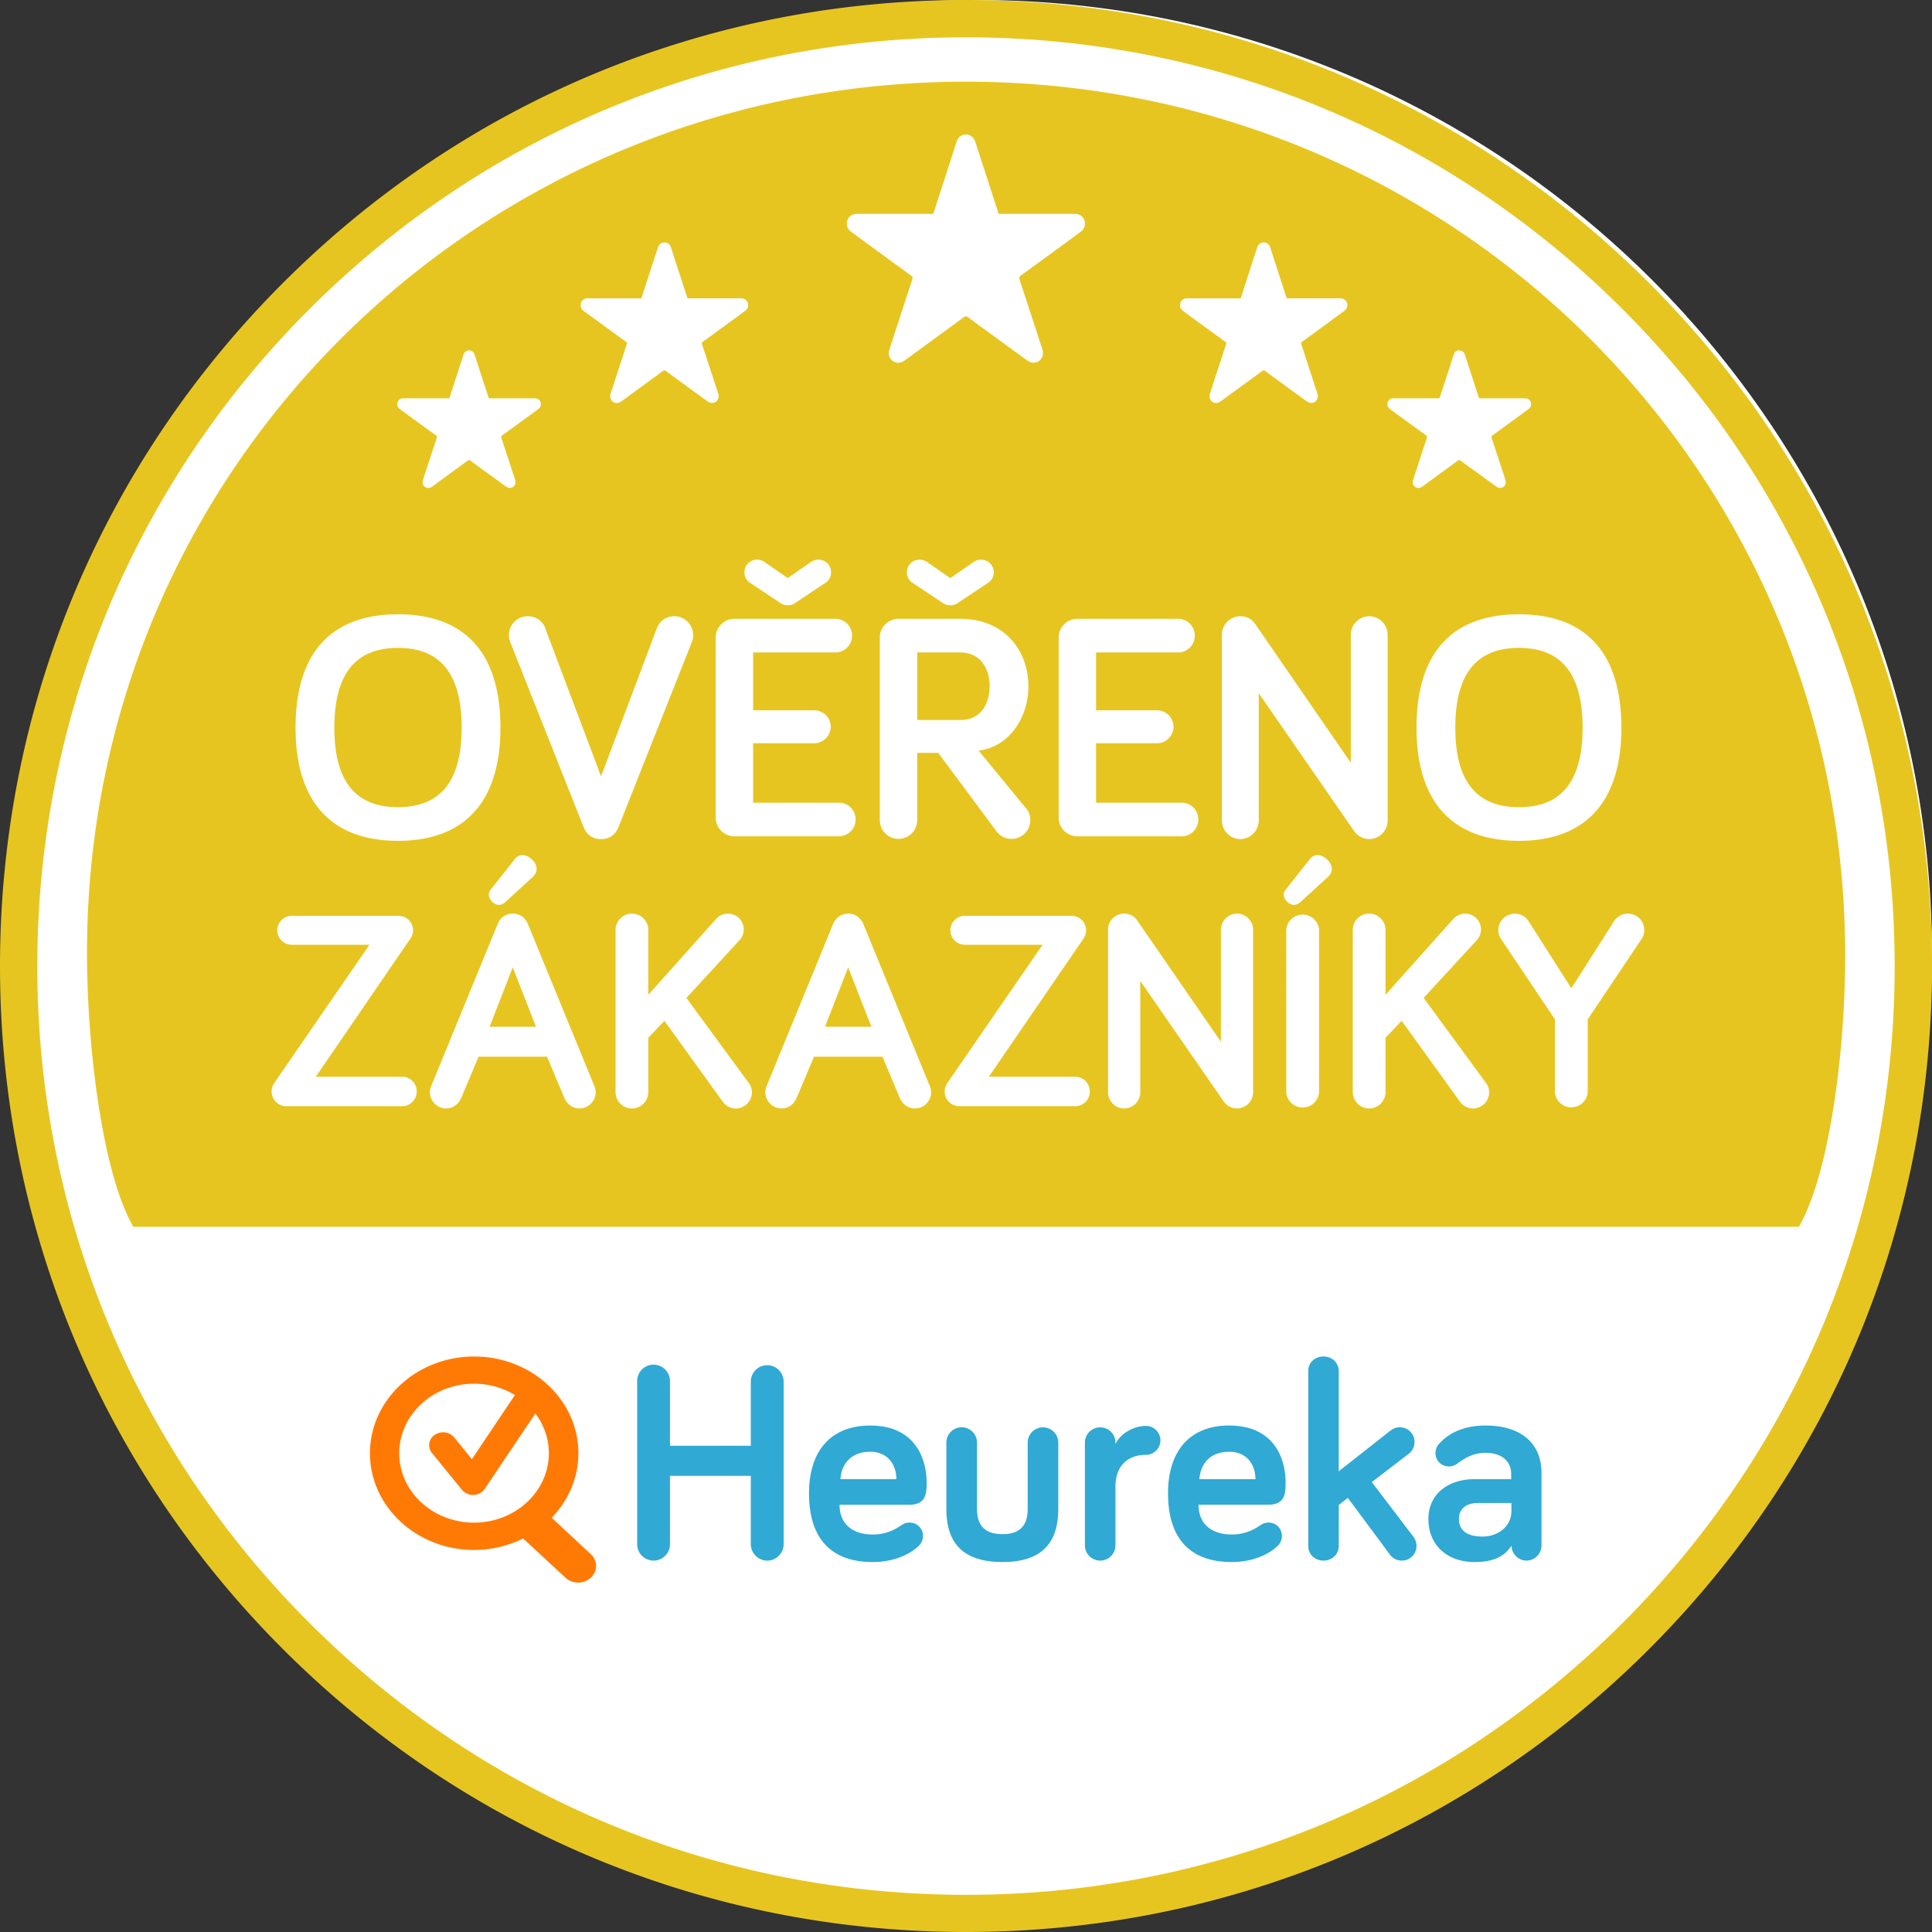
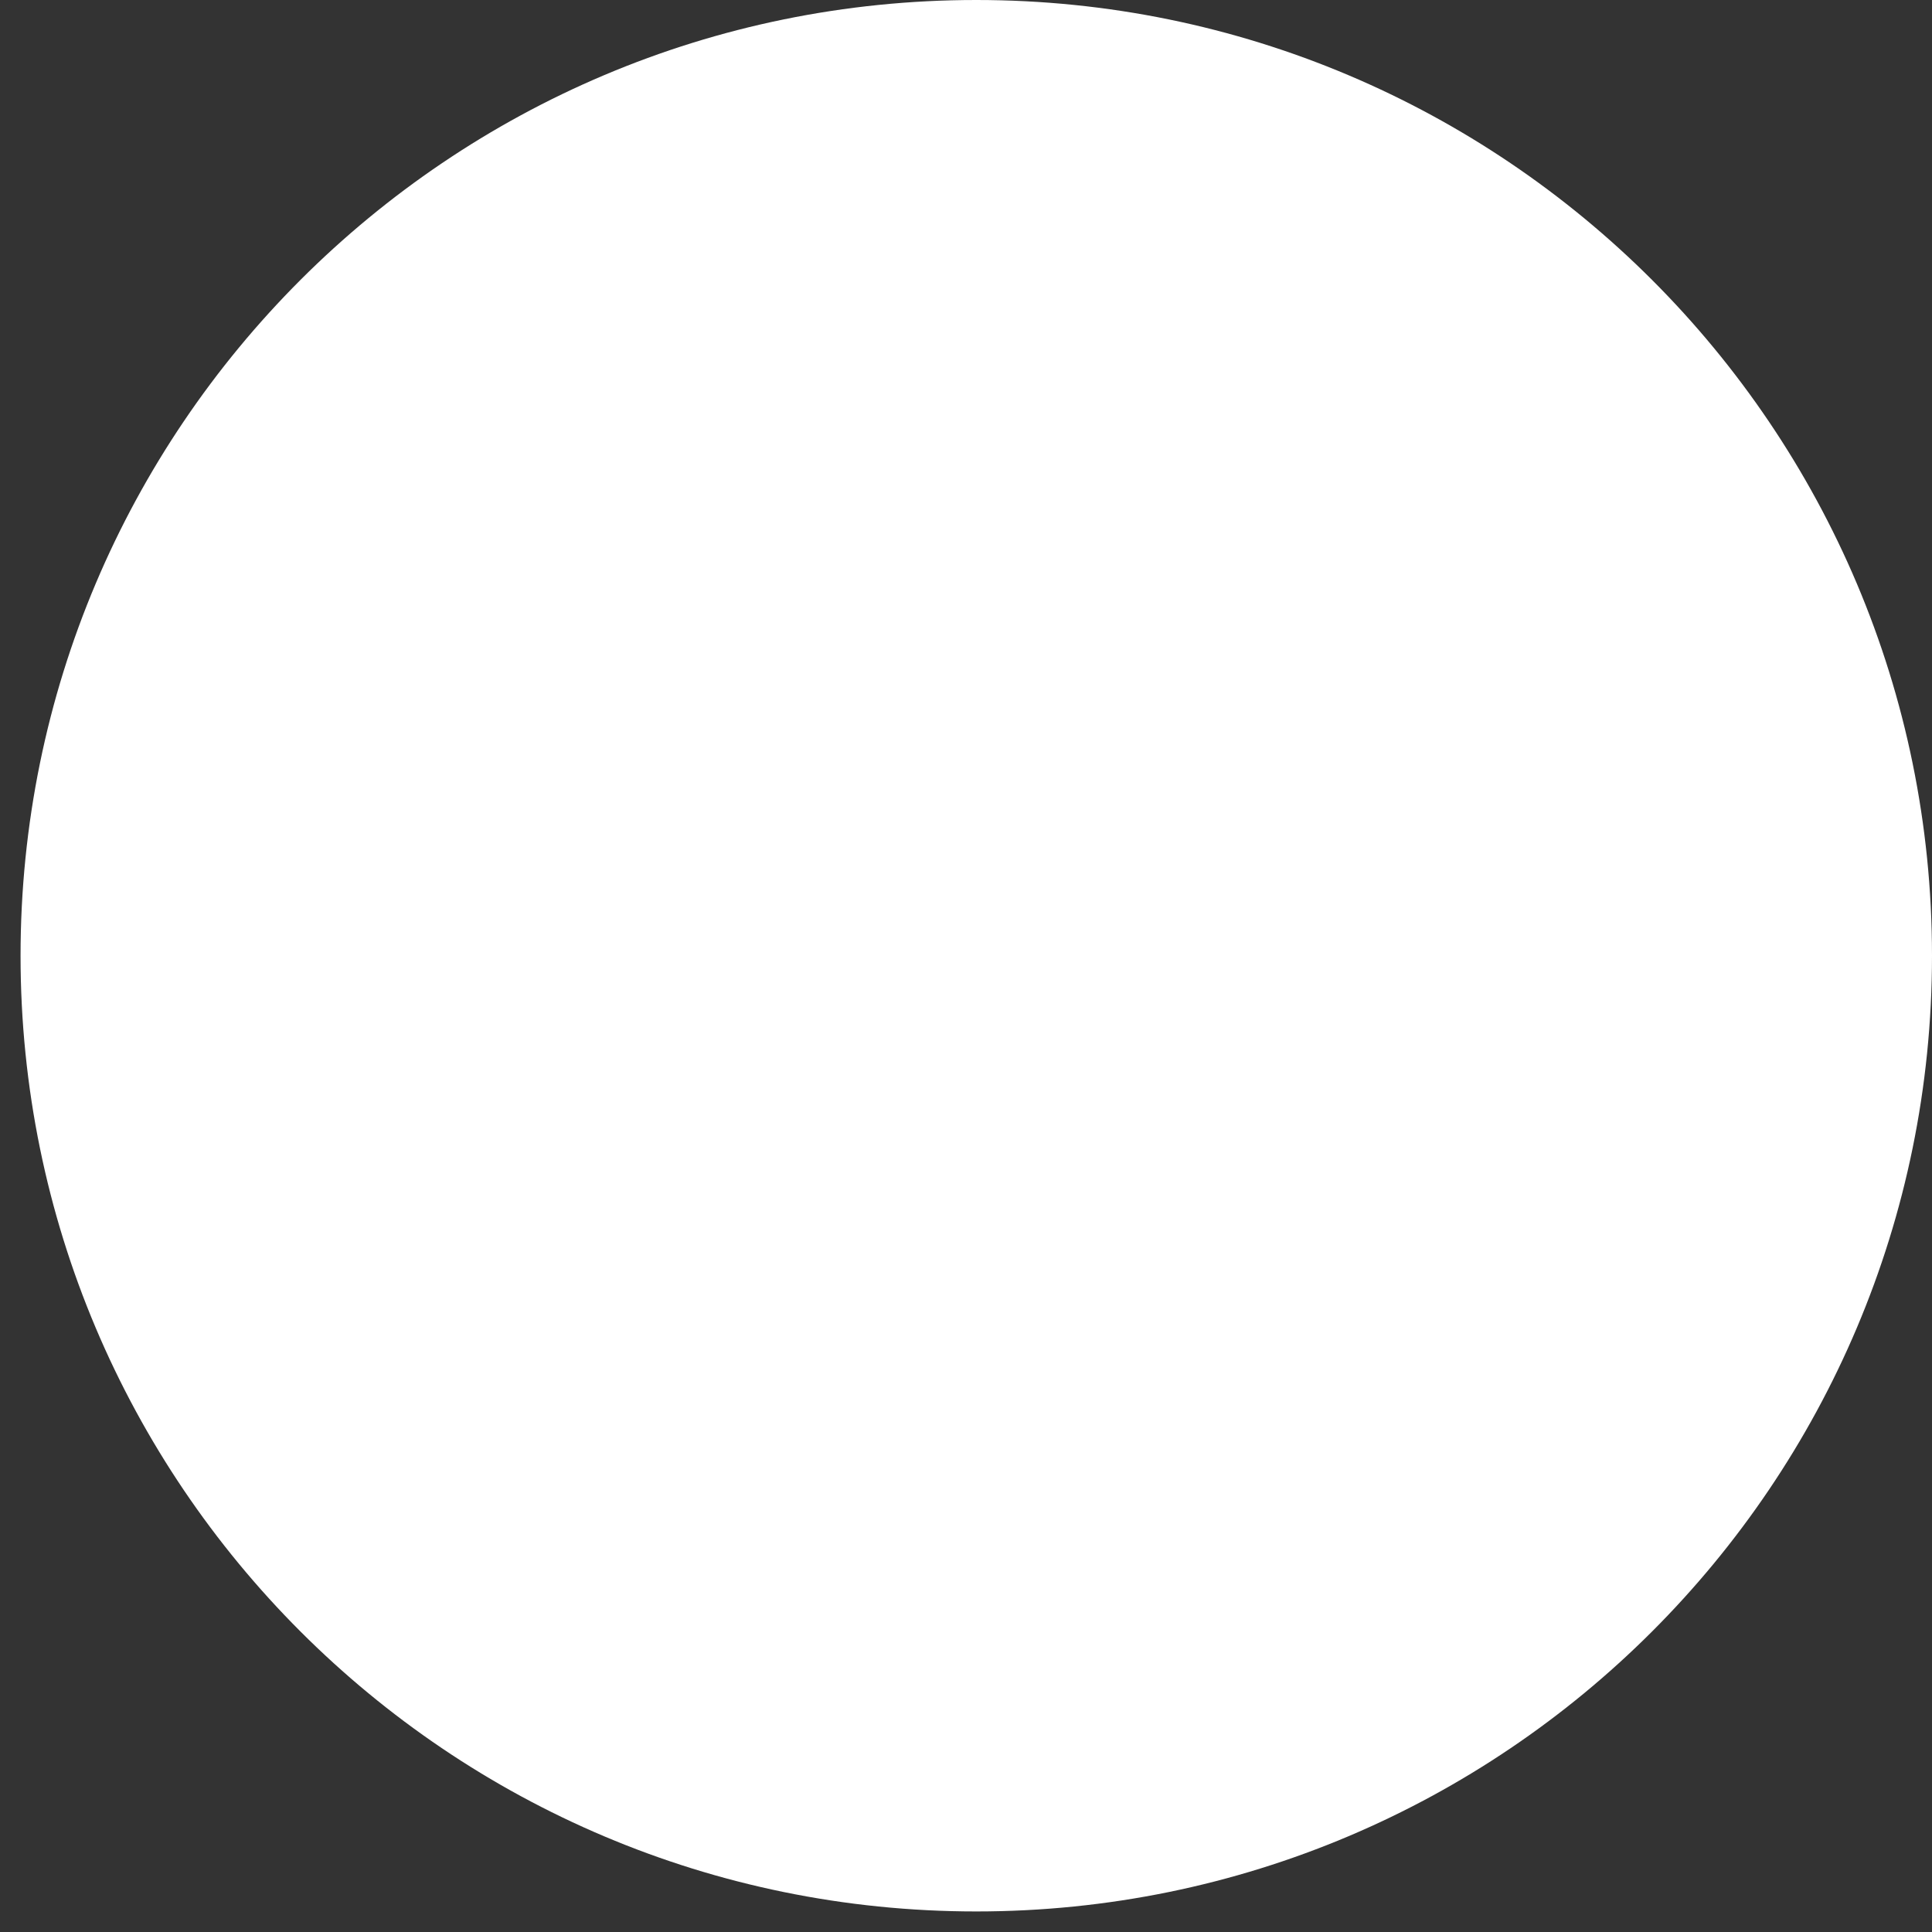
<svg xmlns="http://www.w3.org/2000/svg" width="94" height="94" viewBox="0 0 94 94">
  <rect x="0" y="0" width="94" height="94" fill="#333333" stroke="none" />
  <g>
    <g>
      <g>
        <path fill="#fff" d="M94 46.5C94 72.18 73.18 93 47.5 93 21.818 93 1 72.18 1 46.5 1 20.818 21.818 0 47.5 0 73.18 0 94 20.818 94 46.5z" />
      </g>
      <g>
-         <path fill="#e7c520" d="M44.627 35.03h2.123c.974 0 1.4-.802 1.4-1.636 0-.849-.426-1.65-1.449-1.65h-2.074zm-2.23 14.925l-1.129-2.889-1.127 2.89zm-17.449-2.889l-1.127 2.89h2.257zm-5.584-15.543c-2.076 0-3.096 1.274-3.096 3.884 0 2.594 1.02 3.866 3.096 3.866 2.075 0 3.097-1.272 3.097-3.866 0-2.61-1.022-3.884-3.097-3.884zm57.637 3.884c0-2.61-1.022-3.884-3.097-3.884-2.076 0-3.097 1.274-3.097 3.884 0 2.594 1.02 3.866 3.097 3.866 2.075 0 3.097-1.272 3.097-3.866zm3 9.842c0 .151-.04.317-.123.426l-2.628 3.922v3.537a.8.8 0 0 1-1.596 0v-3.537l-2.628-3.922a.726.726 0 0 1-.123-.426.798.798 0 0 1 1.47-.427l2.08 3.262 2.078-3.262a.79.79 0 0 1 .672-.371.8.8 0 0 1 .799.798zm-6.097-15.36c3.175 0 4.983 1.79 4.983 5.518 0 3.678-1.808 5.503-4.983 5.503-3.176 0-4.984-1.825-4.984-5.503 0-3.727 1.808-5.519 4.984-5.519zm.303-10.511c.21 0 .35.212.265.4a.397.397 0 0 1-.116.136c-.579.424-1.16.849-1.743 1.27-.049.036-.057.063-.04.12.222.67.442 1.34.66 2.011a.468.468 0 0 1 .028.168c-.019.228-.262.333-.455.195-.384-.275-.766-.56-1.152-.834-.191-.143-.389-.281-.58-.426-.054-.042-.09-.044-.148-.002l-1.706 1.245c-.078.056-.16.096-.26.075-.175-.035-.263-.203-.206-.381.08-.252.163-.505.245-.757.14-.433.282-.867.426-1.297.021-.054.009-.081-.037-.117-.584-.421-1.167-.846-1.753-1.274-.102-.075-.149-.174-.125-.297a.271.271 0 0 1 .201-.225c.038-.01.084-.01.126-.01h2.201c.086-.262.172-.522.256-.782l.436-1.345c.057-.174.23-.25.386-.176.093.042.137.117.164.21l.61 1.877.072.216zM66.62 29.983c.486 0 .895.409.895.897v9.048a.907.907 0 0 1-.895.898.9.9 0 0 1-.74-.395l-4.636-6.703v6.2a.91.91 0 0 1-.897.898.908.908 0 0 1-.897-.898V30.88c0-.488.409-.897.897-.897.314 0 .566.142.723.377l4.653 6.751v-6.23c0-.49.409-.898.897-.898zM65.22 14.515c.243 0 .406.245.304.467a.391.391 0 0 1-.132.155 505.9 505.9 0 0 1-2.03 1.485c-.057.04-.067.074-.044.14.257.782.51 1.564.766 2.348.02.063.04.13.033.195-.023.266-.307.39-.529.228-.45-.323-.894-.65-1.341-.976-.224-.164-.455-.325-.676-.497-.065-.046-.103-.048-.172 0-.66.486-1.323.968-1.986 1.452-.092.067-.188.115-.303.09-.201-.044-.306-.235-.241-.448.094-.292.192-.587.289-.885.163-.5.328-1.007.494-1.51.02-.063.012-.097-.042-.134l-2.04-1.488c-.12-.088-.174-.203-.147-.35a.308.308 0 0 1 .232-.26c.046-.015.099-.012.147-.012h2.565l.295-.916c.17-.52.335-1.046.509-1.565.067-.204.268-.292.452-.21.107.053.155.14.188.245.237.736.475 1.463.712 2.194.027.082.052.161.084.252h.106c.835 0 1.67-.003 2.507 0zM52.418 30.108h4.898c.454 0 .816.363.816.817 0 .457-.362.82-.816.82h-3.988v2.814h2.967c.44 0 .801.36.801.8 0 .44-.362.803-.801.803h-2.967v2.891h4.16c.456 0 .815.363.815.818 0 .456-.36.819-.816.819h-5.069a.912.912 0 0 1-.91-.914V31.02c0-.503.408-.912.91-.912zm-.105-19.702a.474.474 0 0 1 .437.664.614.614 0 0 1-.19.224c-.96.704-1.924 1.41-2.892 2.112-.08.057-.094.1-.063.197.37 1.113.73 2.225 1.092 3.336.03.088.057.188.046.279-.031.377-.436.553-.754.326-.64-.46-1.272-.926-1.909-1.39-.32-.233-.645-.464-.962-.707-.09-.067-.148-.067-.243 0-.94.691-1.883 1.377-2.826 2.068-.132.092-.268.16-.434.124-.285-.063-.438-.336-.34-.633.13-.42.269-.838.41-1.255.232-.719.464-1.44.703-2.158.03-.086.013-.13-.063-.187-.968-.702-1.934-1.412-2.902-2.118-.17-.124-.249-.285-.211-.495a.443.443 0 0 1 .335-.369c.065-.018.138-.018.205-.018h3.655l.419-1.295c.243-.744.48-1.49.725-2.232.094-.287.38-.413.64-.291.152.069.223.195.271.346.337 1.037.673 2.076 1.014 3.12.038.11.073.226.115.352zm-16.58 19.702h4.905c.456 0 .817.363.817.817 0 .457-.36.82-.817.82h-3.994v2.814h2.973c.438 0 .8.36.8.8 0 .44-.362.803-.8.803h-2.973v2.891h4.168c.454 0 .817.363.817.818 0 .456-.363.819-.817.819h-5.08a.913.913 0 0 1-.91-.914V31.02c0-.503.408-.912.91-.912zm4.088-2.877c.345 0 .613.269.613.614a.599.599 0 0 1-.282.518l-1.463.976a.623.623 0 0 1-.362.11.617.617 0 0 1-.36-.11l-1.463-.976a.599.599 0 0 1-.283-.518c0-.345.268-.614.614-.614.14 0 .283.048.36.111l1.132.786 1.131-.786a.626.626 0 0 1 .363-.11zm-3.755-12.716a.33.33 0 0 1 .306.467.375.375 0 0 1-.132.155c-.677.496-1.354.991-2.035 1.485-.056.04-.067.074-.044.14.258.782.514 1.564.771 2.348.02.063.036.13.032.195-.021.266-.308.39-.532.228-.449-.323-.895-.65-1.341-.976-.227-.164-.453-.325-.677-.497-.065-.046-.105-.048-.174 0-.662.486-1.322.968-1.986 1.452-.093.067-.187.115-.306.09-.2-.044-.306-.235-.241-.448l.29-.885c.164-.5.328-1.007.495-1.51.023-.063.01-.097-.041-.134-.684-.497-1.362-.994-2.045-1.488-.12-.088-.174-.203-.147-.35a.31.31 0 0 1 .237-.26c.044-.015.096-.012.144-.012h2.571c.096-.308.195-.612.291-.916.174-.52.34-1.046.512-1.565.067-.204.268-.292.452-.21.107.053.155.14.189.245.237.736.473 1.463.712 2.194.025.082.053.161.082.252h.107c.838 0 1.674-.003 2.51 0zm-10.39 15.468c.454 0 .737.283.833.534l2.735 7.255 2.734-7.255a.895.895 0 0 1 .834-.534c.503 0 .911.409.911.912a.795.795 0 0 1-.063.348l-3.568 9c-.125.314-.377.583-.848.583-.472 0-.723-.269-.849-.584l-3.568-8.999a.795.795 0 0 1-.065-.348c0-.503.41-.912.913-.912zm.351-10.605c.208 0 .35.212.264.4a.449.449 0 0 1-.115.136c-.58.424-1.16.849-1.745 1.27-.046.036-.055.063-.036.12.22.67.44 1.34.658 2.011a.427.427 0 0 1 .027.168c-.019.228-.264.333-.454.195-.384-.275-.765-.56-1.15-.834-.193-.143-.388-.281-.581-.426-.054-.042-.088-.044-.147-.002-.565.415-1.135.83-1.701 1.245-.08.056-.161.096-.262.075-.174-.035-.264-.203-.203-.381.077-.252.161-.505.243-.757l.425-1.297c.017-.054.01-.081-.035-.117-.587-.421-1.17-.846-1.752-1.274-.105-.075-.149-.174-.126-.297a.274.274 0 0 1 .201-.225c.04-.01.084-.01.124-.01h2.202c.084-.262.17-.522.254-.782.146-.45.289-.896.433-1.345.061-.174.23-.25.39-.176.09.042.132.117.161.21.204.626.405 1.253.61 1.877.023.071.048.138.071.216zm-6.663 10.51c3.175 0 4.983 1.792 4.983 5.52 0 3.677-1.808 5.502-4.983 5.502-3.176 0-4.984-1.825-4.984-5.503 0-3.727 1.808-5.519 4.984-5.519zM13.49 45.262c0-.384.317-.702.702-.702h5.203c.385 0 .702.318.702.702a.668.668 0 0 1-.126.4l-4.607 6.728h4.196a.71.71 0 0 1 .715.717.71.71 0 0 1-.715.714h-5.628a.71.71 0 0 1-.716-.714c0-.15.054-.316.138-.428l4.622-6.713h-3.784a.706.706 0 0 1-.702-.704zm12.396-3.439c.302.29.274.619.054.826l-1.349 1.238c-.233.206-.453.166-.633 0-.22-.207-.22-.454-.069-.62l1.171-1.485c.193-.248.55-.233.826.041zm-4.182 12.11a.794.794 0 0 1-.786-.784c0-.084.013-.193.055-.29l3.247-7.914a.784.784 0 0 1 1.459 0l3.247 7.915a.748.748 0 0 1 .055.289.792.792 0 0 1-.784.783c-.358 0-.62-.234-.744-.523l-.838-1.995h-3.331l-.838 1.995c-.124.289-.386.523-.742.523zm8.245-.799V45.25c0-.44.357-.798.797-.798.44 0 .797.358.797.798v3.152l3.297-3.688a.772.772 0 0 1 1.122-.037.77.77 0 0 1 .018 1.068l-2.584 2.808 3.038 4.142c.096.124.15.29.15.455a.793.793 0 0 1-.782.784.79.79 0 0 1-.646-.344l-2.83-3.923-.783.826v2.642c0 .44-.358.798-.797.798a.799.799 0 0 1-.797-.798zm8.075.798a.794.794 0 0 1-.786-.783.79.79 0 0 1 .055-.29l3.247-7.914c.084-.192.304-.494.73-.494.427 0 .647.302.73.494l3.246 7.915a.753.753 0 0 1 .057.289.794.794 0 0 1-.786.783c-.358 0-.62-.234-.742-.523l-.84-1.995h-3.33l-.84 1.995c-.123.289-.385.523-.741.523zm10.325-26.087a.599.599 0 0 1-.284.518l-1.466.976a.626.626 0 0 1-.363.11.615.615 0 0 1-.361-.11l-1.466-.976a.599.599 0 0 1-.284-.518c0-.345.27-.614.616-.614.14 0 .283.048.36.111l1.135.786 1.134-.786a.623.623 0 0 1 .363-.11c.347 0 .616.268.616.613zm.162 12.64l-2.86-3.852h-1.023v3.269a.914.914 0 0 1-.911.914.914.914 0 0 1-.912-.914V31.02c0-.503.409-.912.912-.912h3.002c2.123 0 3.317 1.511 3.317 3.286 0 1.494-.911 2.94-2.42 3.128l2.326 2.831a.9.9 0 0 1 .188.549.914.914 0 0 1-.911.914.918.918 0 0 1-.708-.332zm-2.546 12.622c0-.15.054-.316.138-.428l4.624-6.713H46.94a.706.706 0 0 1-.7-.704c0-.384.317-.702.7-.702h5.203a.706.706 0 0 1 .578 1.102l-4.61 6.728h4.197a.71.71 0 0 1 .715.717.71.71 0 0 1-.715.714H46.68a.712.712 0 0 1-.716-.714zm7.945-7.872c0-.426.358-.784.786-.784.274 0 .494.124.633.331l4.073 5.903v-5.45c0-.426.358-.784.783-.784.428 0 .784.358.784.784v7.914a.792.792 0 0 1-.784.783.796.796 0 0 1-.647-.343l-4.058-5.863v5.423a.793.793 0 0 1-.784.783.794.794 0 0 1-.786-.783zm8.73-1.348c-.223-.207-.223-.454-.07-.62l1.175-1.485c.193-.248.553-.233.829.041.303.29.275.619.054.826l-1.355 1.238c-.233.206-.454.166-.633 0zm-.058 1.362a.8.8 0 0 1 1.597 0v7.885a.8.8 0 0 1-1.597 0zm3.236 0c0-.44.357-.798.797-.798.439 0 .797.358.797.798v3.152l3.297-3.688a.772.772 0 0 1 1.122-.037.77.77 0 0 1 .02 1.068l-2.584 2.808 3.036 4.142c.096.124.15.29.15.455a.791.791 0 0 1-.782.784.79.79 0 0 1-.646-.344l-2.829-3.923-.784.826v2.642c0 .44-.358.798-.797.798a.799.799 0 0 1-.797-.798zm23.958 1.234c0-23.626-19.15-42.508-42.769-42.508-23.623 0-42.774 18.753-42.774 42.374 0 4.807.795 10.832 2.255 13.339h81.034c1.46-2.507 2.254-8.402 2.254-13.205zm2.408.52c0 12.07-4.697 23.416-13.231 31.954-8.536 8.533-19.882 13.235-31.95 13.235-12.074 0-23.418-4.702-31.954-13.235C6.514 70.42 1.815 59.072 1.815 47.003c0-12.071 4.7-23.42 13.233-31.956 8.536-8.53 19.88-13.232 31.953-13.232 12.069 0 23.415 4.702 31.95 13.232 8.535 8.536 13.232 19.885 13.232 31.956zm1.817 0c0-12.555-4.888-24.358-13.768-33.236C71.356 4.888 59.556 0 47.001 0 34.444 0 22.644 4.888 13.768 13.767 4.888 22.645 0 34.447 0 47.003 0 59.556 4.888 71.36 13.768 80.238 22.644 89.114 34.444 94 47.001 94c12.555 0 24.355-4.886 33.231-13.762C89.112 71.36 94 59.556 94 47.003z" />
-       </g>
+         </g>
      <g>
-         <path fill="#30a9d4" d="M73.536 73.517c0 .771-.674 1.243-1.407 1.243-.774 0-1.145-.32-1.145-.845 0-.497.33-.787.936-.787h1.616v.39M70.9 71.211c.345-.251.77-.525 1.373-.525.8 0 1.253.415 1.253 1.034v.249h-1.8c-1.197 0-2.228.663-2.228 1.945 0 1.24.892 2.085 2.242 2.085.823 0 1.427-.206 1.801-.802 0 .398.33.733.728.733.401 0 .731-.335.731-.733v-3.532c0-1.463-1.02-2.307-2.727-2.307-1.18 0-1.868.46-2.252.886a.687.687 0 0 0-.18.455c0 .36.289.65.646.65a.65.65 0 0 0 .413-.138m-3.274 4.428c.124.164.317.29.577.29a.71.71 0 0 0 .716-.715.745.745 0 0 0-.15-.443l-2.025-2.661 1.803-1.382a.729.729 0 0 0 .275-.568.71.71 0 0 0-.716-.716c-.163 0-.302.042-.48.181l-2.49 1.96v-4.87c0-.415-.33-.716-.739-.716-.428 0-.745.301-.745.716v8.499c0 .412.317.716.745.716.41 0 .74-.304.74-.716v-1.99l.44-.346 2.049 2.76m-9.272-3.67c.073-.88.646-1.334 1.446-1.334.896 0 1.283.66 1.283 1.335h-2.73m1.447-2.611c-1.868 0-2.97 1.191-2.97 3.3 0 2.307 1.18 3.341 3.094 3.341 1.249 0 1.982-.537 2.215-.76a.689.689 0 0 0 .233-.51c0-.36-.288-.65-.647-.65-.176 0-.288.056-.439.153a2.349 2.349 0 0 1-1.362.428c-.909 0-1.61-.455-1.61-1.449h3.398c.838 0 .838-.594.838-1.101 0-.956-.426-2.752-2.75-2.752m-5.529.9v-.069a.743.743 0 1 0-1.486 0v4.995a.747.747 0 0 0 .743.746.742.742 0 0 0 .743-.746v-2.87c0-.924.537-1.53 1.488-1.53.382 0 .701-.32.701-.704 0-.39-.319-.703-.7-.703-.582 0-1.229.345-1.489.882zm-6.735-.069a.745.745 0 1 0-1.491 0v3.216c0 1.354.51 2.594 2.731 2.594 2.202 0 2.713-1.24 2.713-2.594V70.19a.742.742 0 1 0-1.487 0v3.216c0 .631-.218 1.238-1.226 1.238-1.022 0-1.24-.607-1.24-1.238V70.19m-6.647 1.78c.067-.88.649-1.335 1.444-1.335.894 0 1.28.66 1.28 1.335H40.89m1.444-2.611c-1.87 0-2.972 1.191-2.972 3.3 0 2.307 1.184 3.341 3.096 3.341 1.251 0 1.98-.537 2.213-.76a.693.693 0 0 0 .239-.51c0-.36-.294-.65-.649-.65-.18 0-.29.056-.443.153-.33.221-.753.428-1.36.428-.907 0-1.61-.455-1.61-1.449h3.396c.84 0 .84-.594.84-1.101 0-.956-.426-2.752-2.75-2.752m-4.206 5.77v-7.906a.8.8 0 0 0-.8-.8.8.8 0 0 0-.798.8v3.119h-3.934v-3.119a.798.798 0 1 0-1.595 0v7.905a.8.8 0 0 0 .8.803.8.8 0 0 0 .795-.803v-3.323h3.934v3.323c0 .442.36.803.798.803.44 0 .8-.36.8-.803z" />
-       </g>
+         </g>
      <g>
-         <path fill="#ff7a04" d="M23.062 67.323c.736 0 1.42.204 1.99.552l-2.092 3.12-.86-1.057a.7.7 0 0 0-.54-.25.74.74 0 0 0-.413.127.6.6 0 0 0-.128.882l1.454 1.786c.13.16.328.25.541.25h.029a.67.67 0 0 0 .544-.297l2.462-3.665c.41.55.655 1.214.655 1.934 0 1.865-1.633 3.378-3.642 3.378-2.004 0-3.637-1.513-3.637-3.378 0-1.865 1.633-3.382 3.637-3.382zm3.778 6.521h.004c.805-.833 1.297-1.936 1.297-3.14 0-2.596-2.275-4.704-5.074-4.704C20.273 66 18 68.108 18 70.705s2.273 4.707 5.067 4.707c.866 0 1.672-.207 2.385-.559l2.057 1.906a.899.899 0 0 0 .618.241.899.899 0 0 0 .618-.241.768.768 0 0 0 0-1.143z" />
-       </g>
+         </g>
    </g>
  </g>
</svg>